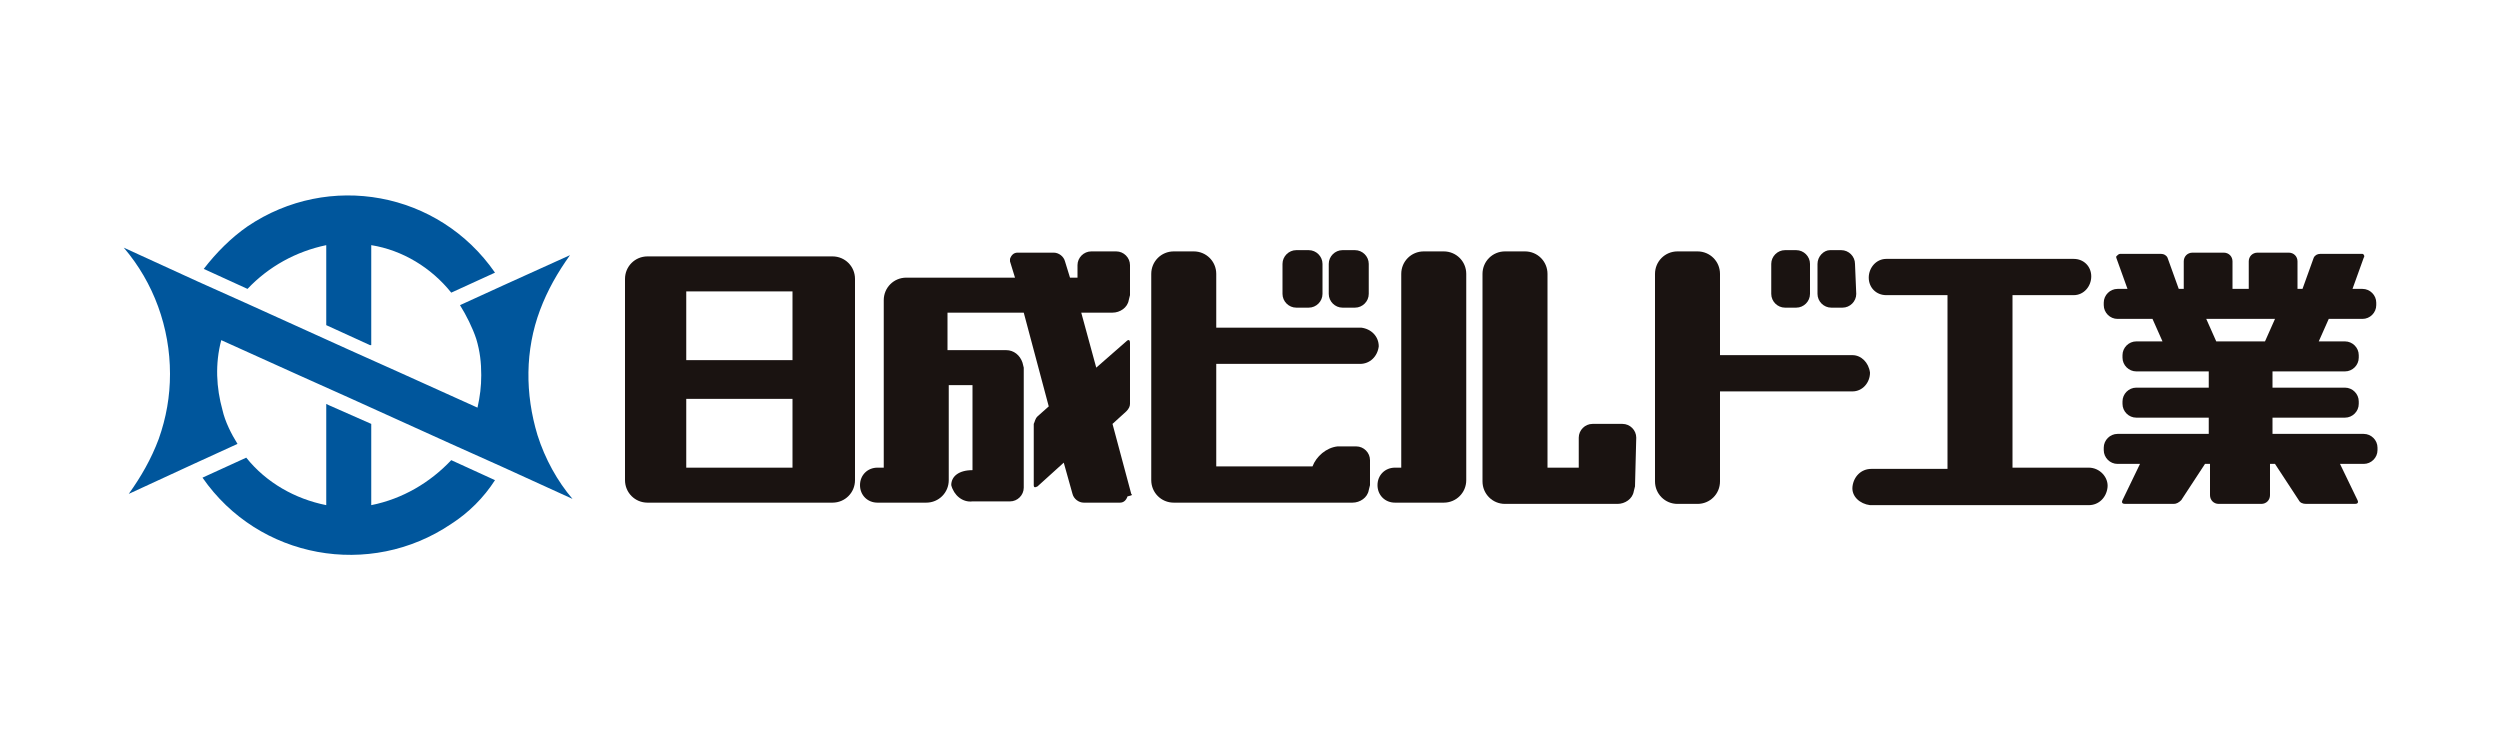
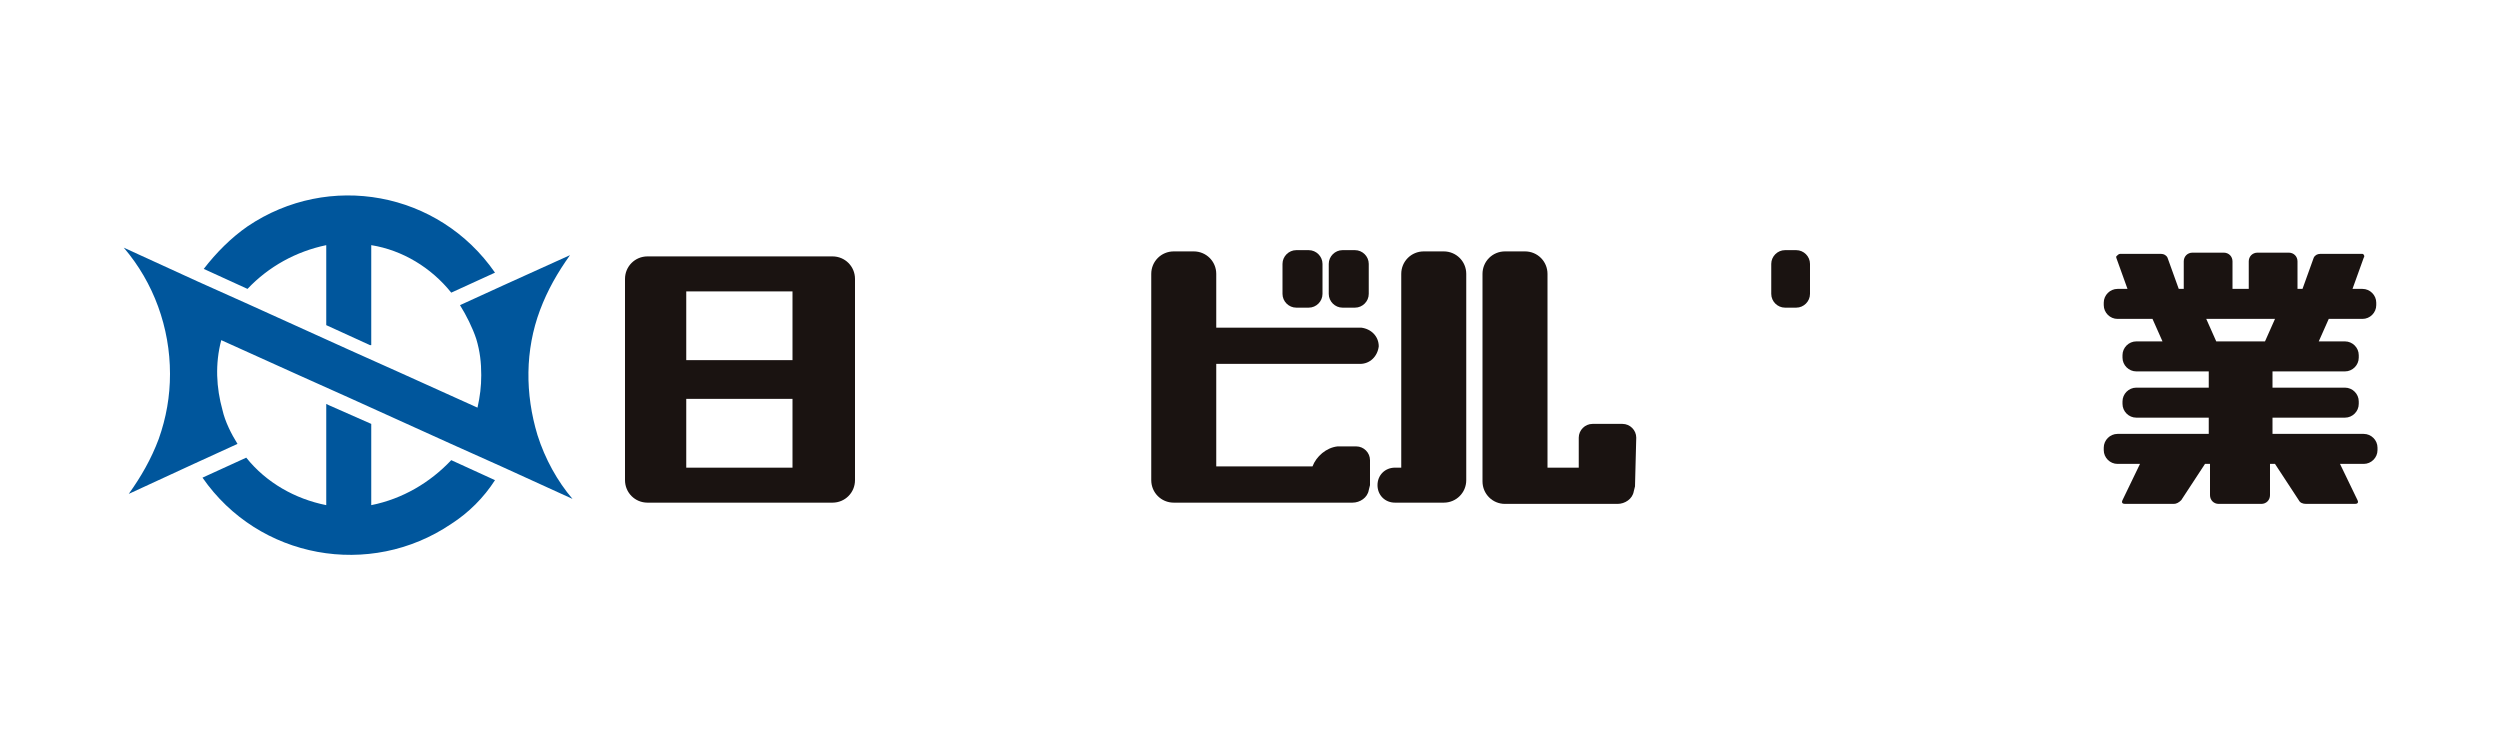
<svg xmlns="http://www.w3.org/2000/svg" version="1.1" id="レイヤー_1" x="0px" y="0px" viewBox="0 0 200 60" style="enable-background:new 0 0 200 60;" xml:space="preserve">
  <style type="text/css">
	.ドロップシャドウ{fill:none;}
	.光彩_x0020_外側_x0020_5_x0020_pt{fill:none;}
	.青のネオン{fill:none;stroke:#8AACDA;stroke-width:7;stroke-linecap:round;stroke-linejoin:round;}
	.クロムハイライト{fill:url(#SVGID_1_);stroke:#FFFFFF;stroke-width:0.363;stroke-miterlimit:1;}
	.ジャイブ_GS{fill:#FFDD00;}
	.Alyssa_GS{fill:#A6D0E4;}
	.st0{fill:#1A1311;}
	.st1{fill:#00569C;}
</style>
  <linearGradient id="SVGID_1_" gradientUnits="userSpaceOnUse" x1="-6" y1="0" x2="-6" y2="-1">
    <stop offset="0" style="stop-color:#656565" />
    <stop offset="0.618" style="stop-color:#1B1B1B" />
    <stop offset="0.629" style="stop-color:#545454" />
    <stop offset="0.983" style="stop-color:#3E3E3E" />
  </linearGradient>
  <g id="グループ_2853" transform="translate(-70 -18.188)">
    <path id="パス_10904" class="st0" d="M136.6,38.7h-14.8c-1,0-1.8,0.8-1.8,1.8c0,0,0,0,0,0v16.1c0,1,0.8,1.8,1.8,1.8c0,0,0,0,0,0   h14.8c1,0,1.8-0.8,1.8-1.8V40.5C138.4,39.5,137.6,38.7,136.6,38.7C136.6,38.7,136.6,38.7,136.6,38.7 M133.4,55.6h-8.5v-5.5h8.5   L133.4,55.6z M133.4,47h-8.5v-5.5h8.5L133.4,47z" />
-     <path id="パス_10905" class="st0" d="M237.1,55.6h-6.1V41.8h4.9c0.8,0,1.4-0.7,1.4-1.5c0-0.8-0.6-1.4-1.4-1.4h-15   c-0.8,0-1.4,0.7-1.4,1.5c0,0.8,0.6,1.4,1.4,1.4h4.9v13.9h-6.1c-0.8,0-1.4,0.6-1.5,1.4s0.6,1.4,1.4,1.5c0,0,0.1,0,0.1,0h17.4   c0.8,0,1.4-0.6,1.5-1.4S238,55.6,237.1,55.6C237.2,55.6,237.2,55.6,237.1,55.6" />
-     <path id="パス_10906" class="st0" d="M218.2,46.6h-10.6v-6.5c0-1-0.8-1.8-1.8-1.8c0,0,0,0,0,0h-1.6c-1,0-1.8,0.8-1.8,1.8   c0,0,0,0,0,0v16.6c0,1,0.8,1.8,1.8,1.8h1.6c1,0,1.8-0.8,1.8-1.8v-7.2h10.6c0.8,0,1.4-0.7,1.4-1.5C219.5,47.2,218.9,46.6,218.2,46.6   " />
    <path id="パス_10907" class="st0" d="M185.5,38.3h-1.6c-1,0-1.8,0.8-1.8,1.8c0,0,0,0,0,0v15.5h-0.5c-0.8,0-1.4,0.6-1.4,1.4   s0.6,1.4,1.4,1.4h3.9c1,0,1.8-0.8,1.8-1.8c0,0,0,0,0,0V40.1C187.3,39.1,186.5,38.3,185.5,38.3C185.5,38.3,185.5,38.3,185.5,38.3" />
    <path id="パス_10908" class="st0" d="M200.9,53.2c0-0.6-0.5-1.1-1.1-1.1h-2.4c-0.6,0-1.1,0.5-1.1,1.1v2.4h-2.5V40.1   c0-1-0.8-1.8-1.8-1.8c0,0,0,0,0,0h-1.6c-1,0-1.8,0.8-1.8,1.8c0,0,0,0,0,0v16.6c0,1,0.8,1.8,1.8,1.8h9c0.6,0,1.2-0.4,1.3-1l0.1-0.4" />
    <path id="パス_10909" class="st0" d="M175.8,41.7c0,0.6-0.5,1.1-1.1,1.1h-1c-0.6,0-1.1-0.5-1.1-1.1c0,0,0,0,0,0v-2.4   c0-0.6,0.5-1.1,1.1-1.1c0,0,0,0,0,0h1c0.6,0,1.1,0.5,1.1,1.1" />
    <path id="パス_10910" class="st0" d="M179.5,41.7c0,0.6-0.5,1.1-1.1,1.1h-1c-0.6,0-1.1-0.5-1.1-1.1c0,0,0,0,0,0v-2.4   c0-0.6,0.5-1.1,1.1-1.1c0,0,0,0,0,0h1c0.6,0,1.1,0.5,1.1,1.1c0,0,0,0,0,0" />
    <path id="パス_10911" class="st0" d="M214.8,41.7c0,0.6-0.5,1.1-1.1,1.1h-0.9c-0.6,0-1.1-0.5-1.1-1.1c0,0,0,0,0,0v-2.4   c0-0.6,0.5-1.1,1.1-1.1c0,0,0,0,0,0h0.9c0.6,0,1.1,0.5,1.1,1.1c0,0,0,0,0,0" />
-     <path id="パス_10912" class="st0" d="M218.5,41.7c0,0.6-0.5,1.1-1.1,1.1h-0.9c-0.6,0-1.1-0.5-1.1-1.1c0,0,0,0,0,0v-2.4   c0-0.6,0.5-1.1,1-1.1c0,0,0,0,0,0h0.9c0.6,0,1.1,0.5,1.1,1.1c0,0,0,0,0,0" />
    <path id="パス_10913" class="st0" d="M167.3,47.3h11.5c0.8,0,1.4-0.6,1.5-1.4c0-0.8-0.6-1.4-1.4-1.5c0,0-0.1,0-0.1,0h-11.5v-4.3   c0-1-0.8-1.8-1.8-1.8h-1.6c-1,0-1.8,0.8-1.8,1.8v16.5c0,1,0.8,1.8,1.8,1.8h14.3c0.6,0,1.2-0.4,1.3-1l0.1-0.4v-2   c0-0.6-0.5-1.1-1.1-1.1c0,0,0,0,0,0H177c-0.9,0.1-1.7,0.8-2,1.6h-7.7" />
-     <path id="パス_10914" class="st0" d="M160.5,57.7l-1.5-5.6l1.1-1c0.2-0.2,0.3-0.4,0.3-0.6v-4.9c0-0.2-0.1-0.3-0.3-0.1l-2.4,2.1   l-1.2-4.4h2.5c0.6,0,1.2-0.4,1.3-1l0.1-0.4v-2.4c0-0.6-0.5-1.1-1.1-1.1h-2c-0.6,0-1.1,0.5-1.1,1.1v1h-0.6l-0.4-1.3   c-0.1-0.4-0.5-0.7-0.9-0.7h-2.9c-0.3,0-0.5,0.2-0.6,0.5c0,0.1,0,0.1,0,0.2l0.4,1.3h-8.7c-1,0-1.8,0.8-1.8,1.8v13.4h-0.5   c-0.8,0-1.4,0.6-1.4,1.4s0.6,1.4,1.4,1.4h3.9c1,0,1.8-0.8,1.8-1.8c0,0,0,0,0,0v-7.6h1.9v6.8c-1.1,0-1.7,0.5-1.7,1.2   c0.2,0.8,0.9,1.4,1.7,1.3h3c0.6,0,1.1-0.5,1.1-1.1v-9.6l-0.1-0.4c-0.2-0.6-0.7-1-1.3-1h-4.7v-3h6.1l2,7.5l-0.9,0.8   c-0.2,0.2-0.2,0.4-0.3,0.6V57c0,0.2,0.1,0.2,0.3,0.1l2.1-1.9l0.7,2.5c0.1,0.4,0.5,0.7,0.9,0.7h2.9c0.3,0,0.5-0.2,0.6-0.5   C160.6,57.8,160.6,57.8,160.5,57.7" />
    <path id="パス_10915" class="st0" d="M259,43.7c0.6,0,1.1-0.5,1.1-1.1c0,0,0,0,0,0v-0.2c0-0.6-0.5-1.1-1.1-1.1c0,0,0,0,0,0h-0.8   l0.9-2.5c0.1-0.1,0-0.3-0.1-0.3c0,0-0.1,0-0.1,0h-3.3c-0.2,0-0.4,0.1-0.5,0.3l-0.9,2.5h-0.4v-2.2c0-0.4-0.3-0.7-0.7-0.7h-2.5   c-0.4,0-0.7,0.3-0.7,0.7c0,0,0,0,0,0v2.2h-1.3v-2.2c0-0.4-0.3-0.7-0.7-0.7c0,0,0,0,0,0h-2.5c-0.4,0-0.7,0.3-0.7,0.7c0,0,0,0,0,0   v2.2h-0.4l-0.9-2.5c-0.1-0.2-0.3-0.3-0.5-0.3h-3.3c-0.1,0-0.2,0.1-0.3,0.2c0,0,0,0.1,0,0.1l0.9,2.5h-0.8c-0.6,0-1.1,0.5-1.1,1.1   v0.2c0,0.6,0.5,1.1,1.1,1.1c0,0,0,0,0,0h2.8l0.8,1.8h-2.1c-0.6,0-1.1,0.5-1.1,1.1c0,0,0,0,0,0v0.2c0,0.6,0.5,1.1,1.1,1.1h5.8v1.3   h-5.8c-0.6,0-1.1,0.5-1.1,1.1v0.2c0,0.6,0.5,1.1,1.1,1.1h5.8v1.3h-7.3c-0.6,0-1.1,0.5-1.1,1.1c0,0,0,0,0,0v0.2   c0,0.6,0.5,1.1,1.1,1.1h1.8l-1.4,2.9c-0.1,0.2,0,0.3,0.2,0.3h3.9c0.2,0,0.4-0.1,0.6-0.3l1.9-2.9h0.4v2.5c0,0.4,0.3,0.7,0.7,0.7   c0,0,0,0,0,0h3.4c0.4,0,0.7-0.3,0.7-0.7v-2.5h0.4l1.9,2.9c0.1,0.2,0.3,0.3,0.6,0.3h3.9c0.2,0,0.3-0.1,0.2-0.3l-1.4-2.9h1.9   c0.6,0,1.1-0.5,1.1-1.1c0,0,0,0,0,0v-0.2c0-0.6-0.5-1.1-1.1-1.1c0,0,0,0,0,0h-7.3v-1.3h5.8c0.6,0,1.1-0.5,1.1-1.1c0,0,0,0,0,0v-0.2   c0-0.6-0.5-1.1-1.1-1.1c0,0,0,0,0,0h-5.8v-1.3h5.8c0.6,0,1.1-0.5,1.1-1.1v-0.2c0-0.6-0.5-1.1-1.1-1.1c0,0,0,0,0,0h-2.1l0.8-1.8    M251.2,45.5h-3.9l-0.8-1.8h5.5L251.2,45.5z" />
    <path id="パス_10916" class="st1" d="M99.7,58.6v-6.5l-3.4-1.5l-0.2-0.1v8.1c-2.5-0.5-4.8-1.8-6.4-3.8l-3.5,1.6   c4.5,6.5,13.4,8.1,19.9,3.7c1.4-0.9,2.6-2.1,3.5-3.5l-3.5-1.6C104.4,56.8,102.2,58.1,99.7,58.6" />
    <path id="パス_10917" class="st1" d="M96.1,37.8v6.4l3.5,1.6l0.1,0v-8c2.5,0.4,4.8,1.8,6.4,3.8l3.5-1.6   c-4.5-6.5-13.3-8.1-19.8-3.7c-1.3,0.9-2.5,2.1-3.5,3.4l3.5,1.6C91.5,39.5,93.7,38.3,96.1,37.8" />
    <path id="パス_10918" class="st1" d="M113,53c-1-3.3-1-6.8,0.2-10c0.6-1.6,1.4-3,2.4-4.4l-5.3,2.4l-3.5,1.6   c0.5,0.8,1,1.8,1.3,2.7c0.3,1,0.4,1.9,0.4,2.9c0,0.9-0.1,1.7-0.3,2.6L102,48c-5.4-2.4-10.8-4.9-16.2-7.3L79.9,38   c2.4,2.8,3.7,6.4,3.7,10.1c0,1.8-0.3,3.5-0.9,5.2c-0.6,1.6-1.4,3-2.4,4.4l5.2-2.4l3.5-1.6c-0.5-0.8-1-1.8-1.2-2.7   c-0.5-1.8-0.6-3.7-0.1-5.6l6.2,2.8c5.4,2.4,10.8,4.9,16.2,7.3l5.7,2.6C114.6,56.7,113.6,54.9,113,53" />
  </g>
</svg>